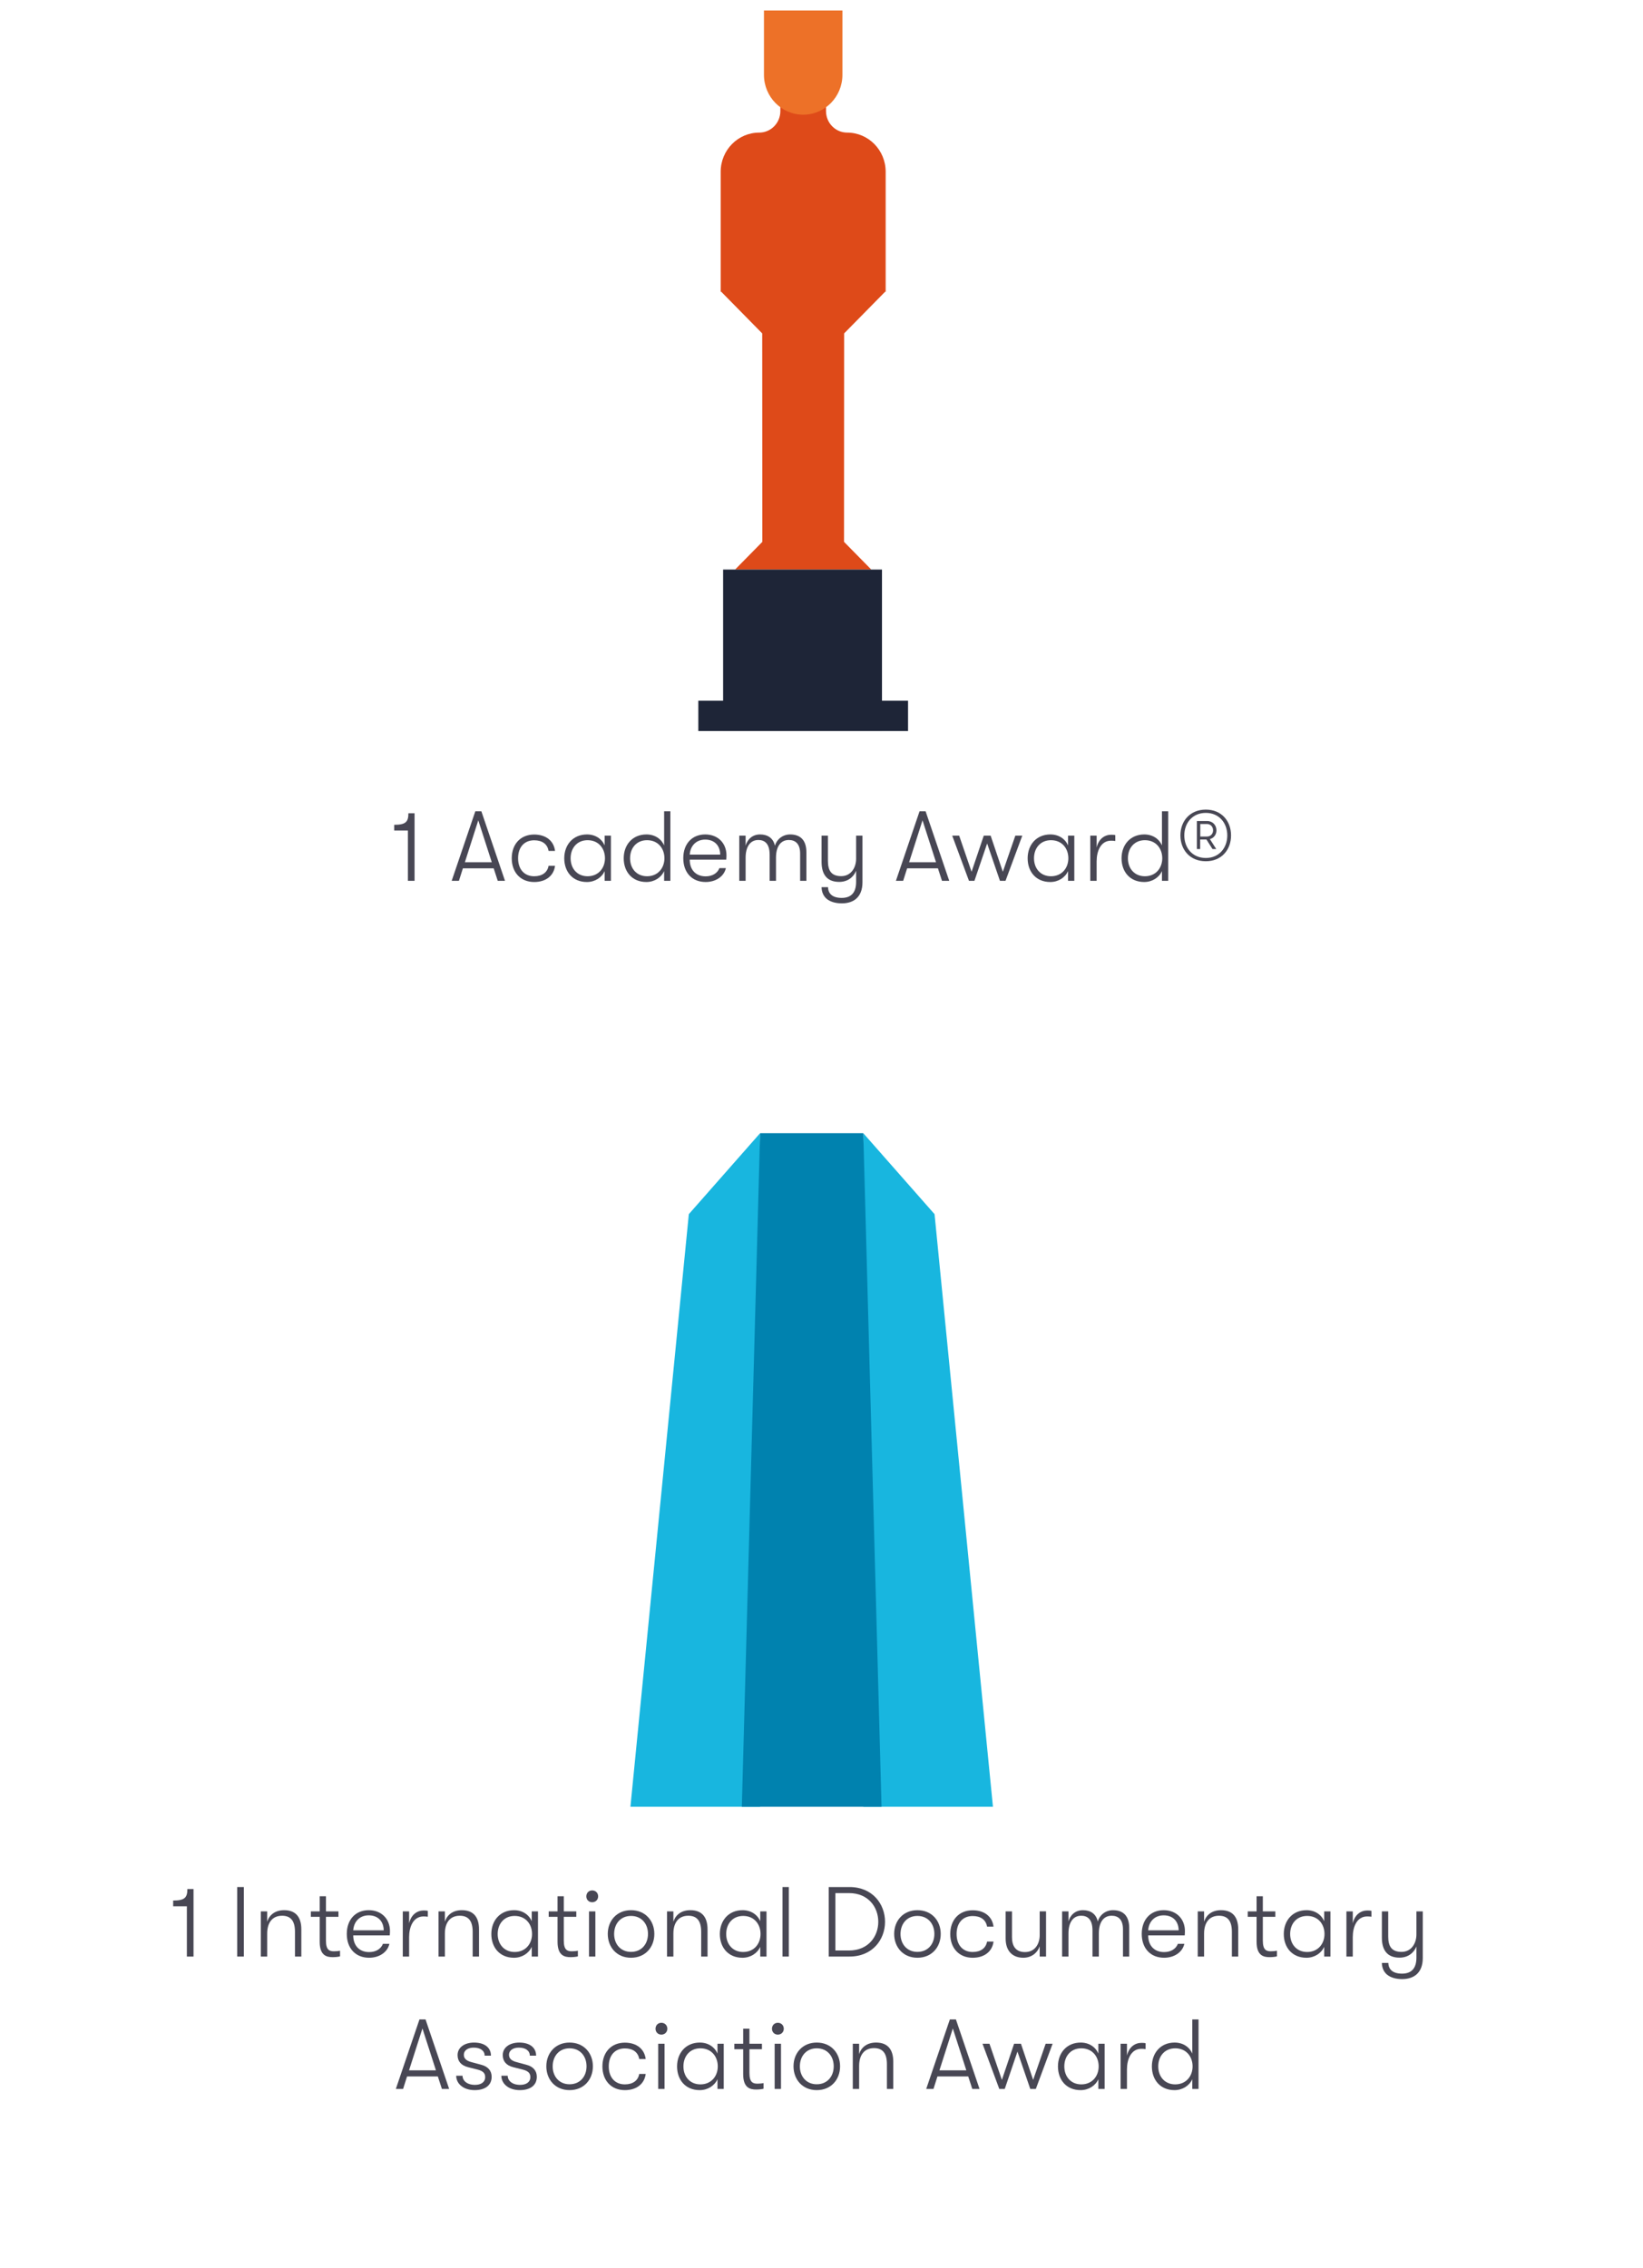
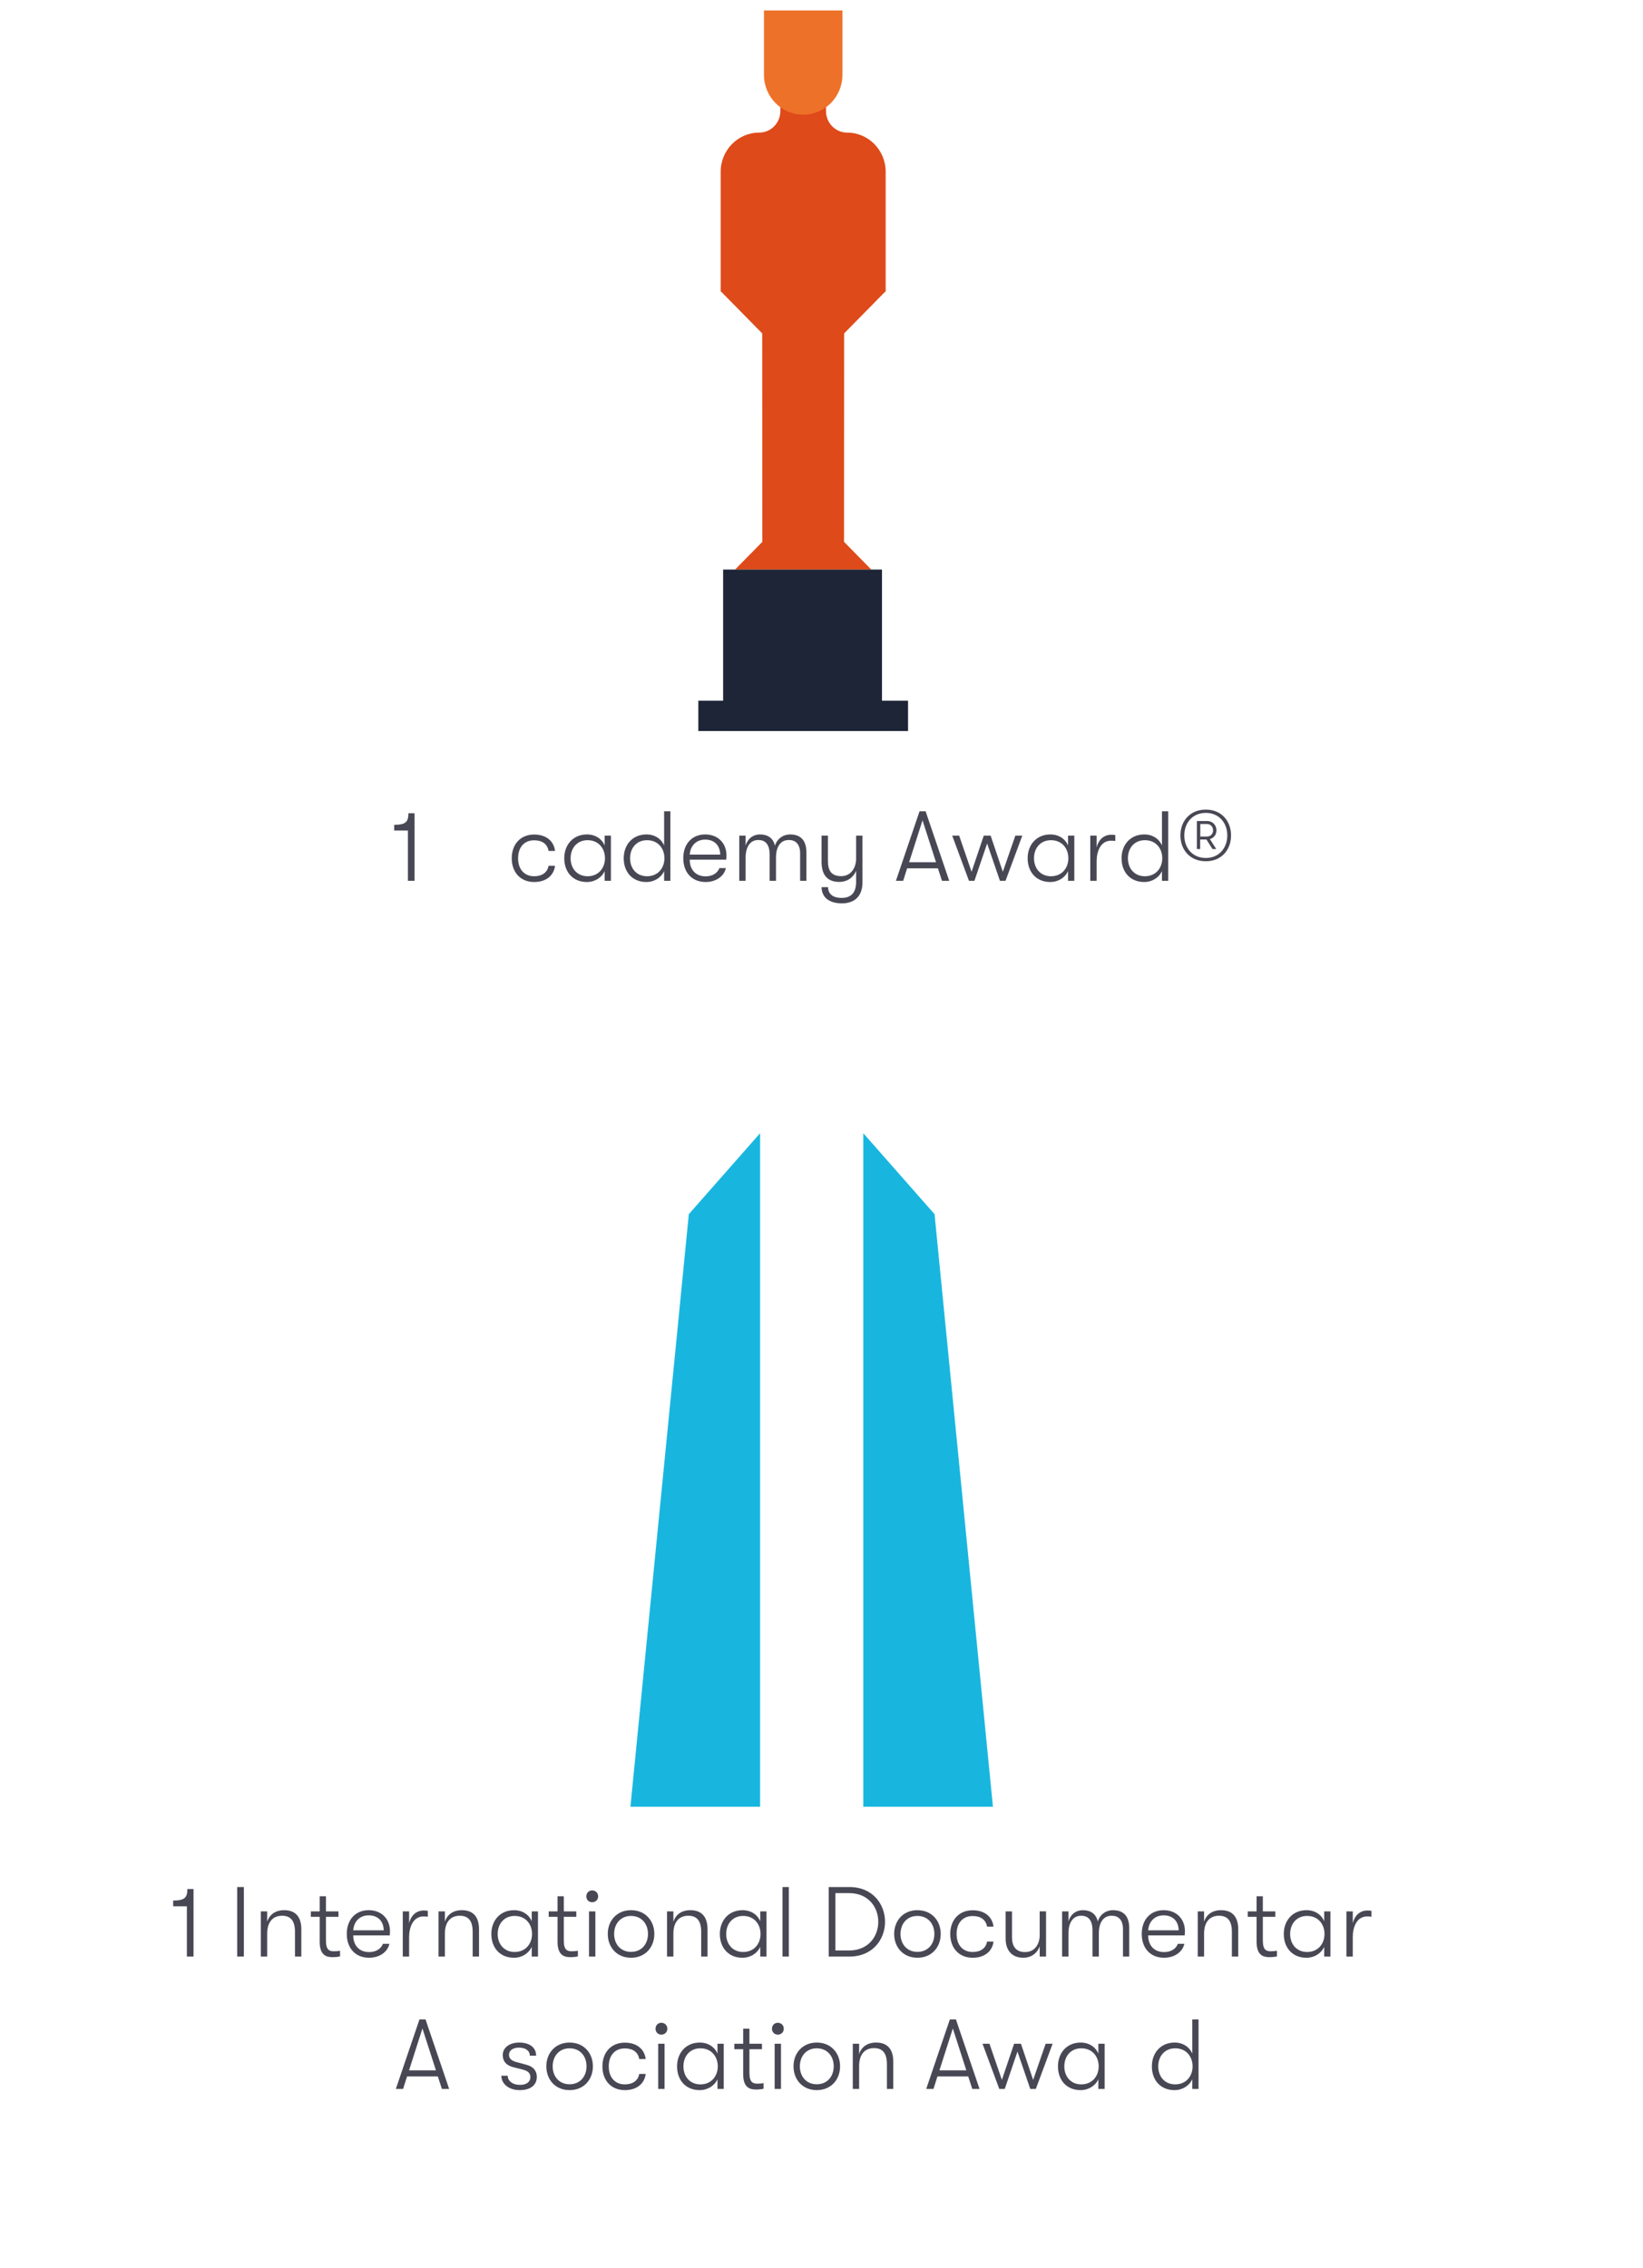
<svg xmlns="http://www.w3.org/2000/svg" id="Layer_1" x="0px" y="0px" viewBox="0 0 200 276" style="enable-background:new 0 0 200 276;" xml:space="preserve">
  <style type="text/css"> .st0{clip-path:url(#SVGID_2_);fill:#18B6DF;} .st1{clip-path:url(#SVGID_2_);fill:#2C9F5B;} .st2{fill:#2C9F5B;} .st3{clip-path:url(#SVGID_4_);fill:#2C9F5B;} .st4{clip-path:url(#SVGID_4_);fill:none;stroke:#2C9F5B;stroke-width:36.963;stroke-miterlimit:10;} .st5{fill:#FFFFFF;} .st6{clip-path:url(#SVGID_6_);fill:#0082AF;} .st7{clip-path:url(#SVGID_6_);fill:#18B6DF;} .st8{fill:#18B6DF;} .st9{clip-path:url(#SVGID_8_);fill:#18B6DF;} .st10{clip-path:url(#SVGID_10_);fill:#18B6DF;} .st11{fill:#0082AF;} .st12{clip-path:url(#SVGID_12_);fill:#18B6DF;} .st13{clip-path:url(#SVGID_12_);fill:#0082AF;} .st14{clip-path:url(#SVGID_12_);fill:#FFFFFF;} .st15{fill:#484754;} .st16{fill:#DE4A19;} .st17{fill:#ED7128;} .st18{fill:#1E2537;} </style>
  <g>
    <g>
      <path class="st15" d="M49.653,101.074h-1.668v-0.701c1.402,0,1.729-0.351,1.729-1.402h0.749v8.218h-0.81 V101.074z" />
-       <path class="st15" d="M60.094,105.667h-3.746l-0.483,1.522h-0.882l2.876-8.459h0.737l2.876,8.459h-0.882 L60.094,105.667z M59.864,104.93l-1.644-5.1l-1.632,5.1H59.864z" />
      <path class="st15" d="M62.293,104.446c0-1.704,1.063-2.889,2.731-2.889c1.45,0,2.393,0.786,2.538,1.994 h-0.786c-0.145-0.846-0.785-1.293-1.752-1.293c-1.209,0-1.958,0.846-1.958,2.188 c0,1.329,0.749,2.188,1.958,2.188c0.967,0,1.607-0.459,1.752-1.269h0.786 c-0.146,1.184-1.088,1.97-2.538,1.97C63.356,107.334,62.293,106.15,62.293,104.446z" />
      <path class="st15" d="M68.686,104.446c0-1.632,1.063-2.9,2.768-2.9c1.015,0,1.801,0.532,2.151,1.341 v-1.196h0.761v5.499h-0.761v-1.185c-0.351,0.786-1.185,1.33-2.163,1.33 C69.701,107.334,68.686,106.078,68.686,104.446z M73.641,104.446c0-1.196-0.773-2.2-2.115-2.2 c-1.269,0-2.066,0.943-2.066,2.2c0,1.245,0.798,2.188,2.066,2.188 C72.867,106.634,73.641,105.618,73.641,104.446z" />
      <path class="st15" d="M81.604,98.73v8.459h-0.761v-1.185c-0.351,0.786-1.185,1.33-2.163,1.33 c-1.74,0-2.756-1.257-2.756-2.888c0-1.632,1.063-2.9,2.768-2.9 c1.015,0,1.801,0.532,2.151,1.341v-4.157H81.604z M80.879,104.446c0-1.196-0.773-2.2-2.115-2.2 c-1.269,0-2.066,0.943-2.066,2.2c0,1.245,0.798,2.188,2.066,2.188 C80.105,106.634,80.879,105.618,80.879,104.446z" />
      <path class="st15" d="M88.407,104.615h-4.447c0,1.245,0.75,2.03,1.934,2.03 c0.834,0,1.438-0.387,1.681-1.003h0.785c-0.218,1.003-1.209,1.692-2.466,1.692 c-1.655,0-2.719-1.148-2.719-2.9s1.075-2.888,2.671-2.888c1.547,0,2.586,1.063,2.586,2.55 C88.432,104.289,88.42,104.422,88.407,104.615z M87.67,103.999 c-0.012-1.088-0.688-1.825-1.824-1.825c-1.1,0-1.812,0.749-1.886,1.825H87.67z" />
      <path class="st15" d="M89.99,101.691h0.773v1.232c0.182-0.677,0.737-1.377,1.765-1.377 c0.931,0,1.607,0.459,1.801,1.377c0.217-0.761,0.918-1.377,1.86-1.377 c1.293,0,1.971,0.761,1.971,2.163v3.48h-0.762v-3.323c0-1.185-0.58-1.644-1.378-1.644 c-0.991,0-1.559,0.797-1.559,2.151v2.816h-0.773v-3.166c0-1.462-0.689-1.801-1.378-1.801 c-1.027,0-1.547,0.882-1.547,2.151v2.816h-0.773V101.691z" />
      <path class="st15" d="M104.987,101.691v5.68c0,0.895-0.267,1.571-0.773,2.006 c-0.423,0.362-1.016,0.556-1.74,0.556c-0.773,0-1.414-0.193-1.85-0.556 c-0.387-0.338-0.604-0.81-0.616-1.414h0.785c0.024,0.725,0.46,1.305,1.668,1.305 c1.1,0,1.753-0.592,1.753-1.946v-1.354c-0.303,0.75-1.003,1.354-2.055,1.354 c-1.522,0-2.151-0.942-2.151-2.441v-3.19h0.773v3.045c0,1.148,0.362,1.885,1.619,1.885 c1.233,0,1.813-1.088,1.813-2.115v-2.816H104.987z" />
      <path class="st15" d="M114.171,105.667h-3.746l-0.483,1.522h-0.883l2.877-8.459h0.737l2.876,8.459h-0.883 L114.171,105.667z M113.941,104.93l-1.644-5.1l-1.632,5.1H113.941z" />
      <path class="st15" d="M115.911,101.691h0.846l1.511,4.399l1.486-4.399h0.834l1.486,4.399l1.522-4.399 h0.847l-2.043,5.499h-0.677l-1.559-4.544l-1.547,4.544h-0.665L115.911,101.691z" />
      <path class="st15" d="M125.094,104.446c0-1.632,1.063-2.9,2.768-2.9c1.015,0,1.801,0.532,2.151,1.341 v-1.196h0.761v5.499h-0.761v-1.185c-0.351,0.786-1.185,1.33-2.163,1.33 C126.109,107.334,125.094,106.078,125.094,104.446z M130.049,104.446c0-1.196-0.773-2.2-2.115-2.2 c-1.269,0-2.066,0.943-2.066,2.2c0,1.245,0.798,2.188,2.066,2.188 C129.275,106.634,130.049,105.618,130.049,104.446z" />
      <path class="st15" d="M132.719,101.691h0.773v1.45c0.254-1.088,1.003-1.559,1.776-1.559 c0.169,0,0.375,0.012,0.495,0.048v0.713c-0.169-0.024-0.326-0.036-0.52-0.036 c-1.269,0-1.752,1.305-1.752,2.501v2.381h-0.773V101.691z" />
      <path class="st15" d="M142.205,98.73v8.459h-0.761v-1.185c-0.351,0.786-1.185,1.33-2.163,1.33 c-1.74,0-2.756-1.257-2.756-2.888c0-1.632,1.063-2.9,2.768-2.9 c1.015,0,1.801,0.532,2.151,1.341v-4.157H142.205z M141.48,104.446c0-1.196-0.773-2.2-2.115-2.2 c-1.269,0-2.066,0.943-2.066,2.2c0,1.245,0.798,2.188,2.066,2.188 C140.707,106.634,141.48,105.618,141.48,104.446z" />
    </g>
    <g>
      <path class="st15" d="M143.69,101.666c0-1.752,1.172-3.142,3.094-3.142c1.909,0,3.069,1.39,3.069,3.142 s-1.16,3.142-3.069,3.142C144.862,104.809,143.69,103.419,143.69,101.666z M149.395,101.666 c0-1.51-0.991-2.743-2.61-2.743c-1.632,0-2.622,1.233-2.622,2.743 c0,1.511,0.99,2.744,2.622,2.744C148.403,104.41,149.395,103.177,149.395,101.666z M145.696,99.914 h1.257c0.677,0,1.124,0.52,1.124,1.136c0,0.496-0.302,0.931-0.798,1.063l0.773,1.208h-0.459 l-0.737-1.16h-0.761v1.16h-0.399V99.914z M146.93,101.8c0.446,0,0.736-0.339,0.736-0.75 c0-0.423-0.29-0.773-0.736-0.773h-0.822v1.523H146.93z" />
    </g>
    <path class="st16" d="M103.122,16.137c-1.42,0-2.572-1.17-2.572-2.614v-2.141h-5.559v2.141 c0,1.444-1.152,2.614-2.572,2.614c-2.592,0-4.691,2.135-4.691,4.767v14.601h0.068l4.987,5.067 l0.014,25.368l-3.315,3.369h6.63h3.315h6.63l-3.315-3.369l0.014-25.368l4.987-5.067h0.068V20.905 C107.813,18.272,105.712,16.137,103.122,16.137" />
    <path class="st17" d="M97.771,13.958L97.771,13.958c-2.636,0-4.775-2.173-4.775-4.852V1.276h4.775h4.775 v7.83C102.546,11.785,100.407,13.958,97.771,13.958" />
    <rect x="85.005" y="85.271" class="st18" width="25.529" height="3.69" />
    <rect x="88.024" y="69.311" class="st18" width="19.338" height="19.651" />
  </g>
  <g>
    <g>
      <path class="st15" d="M22.748,231.984h-1.668v-0.701c1.402,0,1.729-0.351,1.729-1.402h0.749v8.218h-0.81 V231.984z" />
      <path class="st15" d="M28.874,229.64h0.81v8.459h-0.81V229.64z" />
      <path class="st15" d="M31.75,232.601h0.773v1.257c0.266-0.822,0.955-1.402,2.066-1.402 c1.39,0,2.091,0.822,2.091,2.332v3.312h-0.773v-3.009c0-1.305-0.495-1.958-1.571-1.958 c-1.221,0-1.812,0.894-1.812,2.163v2.804H31.75V232.601z" />
      <path class="st15" d="M41.393,237.387v0.688c-0.205,0.061-0.567,0.097-0.894,0.097 c-0.689,0-1.583-0.157-1.583-1.861v-3.045h-1.076v-0.665h1.076v-1.837h0.761v1.837h1.522v0.665 h-1.522v2.888c0,1.148,0.423,1.305,0.979,1.305C40.873,237.459,41.212,237.435,41.393,237.387z" />
      <path class="st15" d="M47.446,235.525h-4.447c0,1.245,0.75,2.03,1.934,2.03 c0.834,0,1.438-0.387,1.681-1.003h0.785c-0.218,1.003-1.209,1.692-2.466,1.692 c-1.655,0-2.719-1.148-2.719-2.9s1.075-2.888,2.671-2.888c1.547,0,2.586,1.063,2.586,2.55 C47.471,235.199,47.459,235.332,47.446,235.525z M46.709,234.909 c-0.012-1.088-0.688-1.825-1.824-1.825c-1.1,0-1.812,0.749-1.886,1.825H46.709z" />
      <path class="st15" d="M49.03,232.601h0.773v1.45c0.254-1.088,1.003-1.559,1.776-1.559 c0.169,0,0.375,0.012,0.496,0.048v0.713c-0.17-0.024-0.327-0.036-0.521-0.036 c-1.269,0-1.752,1.305-1.752,2.501v2.381h-0.773V232.601z" />
      <path class="st15" d="M53.381,232.601h0.773v1.257c0.266-0.822,0.955-1.402,2.066-1.402 c1.39,0,2.091,0.822,2.091,2.332v3.312h-0.773v-3.009c0-1.305-0.495-1.958-1.571-1.958 c-1.221,0-1.812,0.894-1.812,2.163v2.804h-0.773V232.601z" />
      <path class="st15" d="M59.809,235.356c0-1.632,1.063-2.9,2.768-2.9c1.015,0,1.801,0.532,2.151,1.341 v-1.196h0.761v5.499h-0.761v-1.185c-0.351,0.786-1.185,1.33-2.163,1.33 C60.824,238.245,59.809,236.988,59.809,235.356z M64.764,235.356c0-1.196-0.773-2.2-2.115-2.2 c-1.269,0-2.066,0.943-2.066,2.2c0,1.245,0.798,2.188,2.066,2.188 C63.99,237.544,64.764,236.528,64.764,235.356z" />
      <path class="st15" d="M70.346,237.387v0.688c-0.205,0.061-0.567,0.097-0.894,0.097 c-0.689,0-1.583-0.157-1.583-1.861v-3.045h-1.076v-0.665h1.076v-1.837h0.761v1.837h1.522v0.665 h-1.522v2.888c0,1.148,0.423,1.305,0.979,1.305C69.826,237.459,70.165,237.435,70.346,237.387z" />
      <path class="st15" d="M71.373,230.776c0-0.411,0.29-0.726,0.713-0.726s0.725,0.314,0.725,0.726 c0,0.398-0.302,0.713-0.725,0.713S71.373,231.175,71.373,230.776z M71.699,232.601h0.773v5.499h-0.773 V232.601z" />
      <path class="st15" d="M73.983,235.344c0-1.595,1.088-2.888,2.828-2.888c1.752,0,2.84,1.293,2.84,2.888 c0,1.607-1.088,2.9-2.84,2.9C75.071,238.245,73.983,236.952,73.983,235.344z M78.878,235.344 c0-1.221-0.773-2.188-2.066-2.188c-1.281,0-2.055,0.967-2.055,2.2c0,1.208,0.773,2.175,2.055,2.175 C78.104,237.532,78.878,236.565,78.878,235.344z" />
      <path class="st15" d="M81.197,232.601h0.773v1.257c0.266-0.822,0.955-1.402,2.066-1.402 c1.39,0,2.091,0.822,2.091,2.332v3.312h-0.773v-3.009c0-1.305-0.495-1.958-1.571-1.958 c-1.221,0-1.812,0.894-1.812,2.163v2.804h-0.773V232.601z" />
      <path class="st15" d="M87.625,235.356c0-1.632,1.063-2.9,2.768-2.9c1.015,0,1.801,0.532,2.151,1.341 v-1.196h0.761v5.499h-0.761v-1.185c-0.351,0.786-1.185,1.33-2.163,1.33 C88.641,238.245,87.625,236.988,87.625,235.356z M92.58,235.356c0-1.196-0.773-2.2-2.115-2.2 c-1.269,0-2.066,0.943-2.066,2.2c0,1.245,0.798,2.188,2.066,2.188 C91.807,237.544,92.58,236.528,92.58,235.356z" />
      <path class="st15" d="M95.251,229.64h0.773v8.459h-0.773V229.64z" />
      <path class="st15" d="M100.882,229.64h2.525c2.804,0,4.327,2.066,4.327,4.23 c0,2.163-1.523,4.229-4.327,4.229h-2.525V229.64z M103.347,237.362c2.369,0,3.565-1.728,3.565-3.492 c0-1.765-1.196-3.493-3.565-3.493h-1.655v6.985H103.347z" />
      <path class="st15" d="M108.845,235.344c0-1.595,1.088-2.888,2.828-2.888c1.752,0,2.84,1.293,2.84,2.888 c0,1.607-1.088,2.9-2.84,2.9C109.933,238.245,108.845,236.952,108.845,235.344z M113.739,235.344 c0-1.221-0.773-2.188-2.066-2.188c-1.281,0-2.055,0.967-2.055,2.2c0,1.208,0.773,2.175,2.055,2.175 C112.966,237.532,113.739,236.565,113.739,235.344z" />
      <path class="st15" d="M115.672,235.356c0-1.704,1.063-2.889,2.731-2.889c1.45,0,2.393,0.786,2.538,1.994 h-0.786c-0.145-0.846-0.785-1.293-1.752-1.293c-1.209,0-1.958,0.846-1.958,2.188 c0,1.329,0.749,2.188,1.958,2.188c0.967,0,1.607-0.459,1.752-1.269h0.786 c-0.146,1.184-1.088,1.97-2.538,1.97C116.735,238.245,115.672,237.061,115.672,235.356z" />
      <path class="st15" d="M122.415,235.912v-3.311h0.773v3.142c0,1.075,0.447,1.812,1.583,1.812 c1.281,0,1.789-1.087,1.789-2.042v-2.913h0.773v5.499h-0.773v-1.245 c-0.266,0.773-0.979,1.39-1.994,1.39C123.297,238.245,122.415,237.471,122.415,235.912z" />
      <path class="st15" d="M129.29,232.601h0.773v1.232c0.182-0.677,0.737-1.377,1.765-1.377 c0.931,0,1.607,0.459,1.801,1.377c0.217-0.761,0.918-1.377,1.86-1.377 c1.294,0,1.97,0.761,1.97,2.163v3.48h-0.761v-3.323c0-1.185-0.58-1.644-1.378-1.644 c-0.991,0-1.559,0.797-1.559,2.151v2.816h-0.773v-3.166c0-1.462-0.689-1.801-1.378-1.801 c-1.027,0-1.547,0.882-1.547,2.151v2.816h-0.773V232.601z" />
      <path class="st15" d="M144.214,235.525h-4.447c0,1.245,0.75,2.03,1.934,2.03 c0.834,0,1.438-0.387,1.681-1.003h0.785c-0.218,1.003-1.209,1.692-2.466,1.692 c-1.655,0-2.719-1.148-2.719-2.9s1.075-2.888,2.671-2.888c1.547,0,2.586,1.063,2.586,2.55 C144.238,235.199,144.227,235.332,144.214,235.525z M143.477,234.909 c-0.012-1.088-0.688-1.825-1.824-1.825c-1.1,0-1.812,0.749-1.886,1.825H143.477z" />
      <path class="st15" d="M145.798,232.601h0.773v1.257c0.266-0.822,0.955-1.402,2.066-1.402 c1.39,0,2.091,0.822,2.091,2.332v3.312h-0.773v-3.009c0-1.305-0.495-1.958-1.571-1.958 c-1.221,0-1.812,0.894-1.812,2.163v2.804h-0.773V232.601z" />
      <path class="st15" d="M155.439,237.387v0.688c-0.205,0.061-0.567,0.097-0.894,0.097 c-0.689,0-1.583-0.157-1.583-1.861v-3.045h-1.076v-0.665h1.076v-1.837h0.761v1.837h1.522v0.665 h-1.522v2.888c0,1.148,0.423,1.305,0.979,1.305C154.92,237.459,155.259,237.435,155.439,237.387z" />
      <path class="st15" d="M156.273,235.356c0-1.632,1.063-2.9,2.768-2.9c1.015,0,1.801,0.532,2.151,1.341 v-1.196h0.761v5.499h-0.761v-1.185c-0.351,0.786-1.185,1.33-2.163,1.33 C157.289,238.245,156.273,236.988,156.273,235.356z M161.229,235.356c0-1.196-0.773-2.2-2.115-2.2 c-1.269,0-2.066,0.943-2.066,2.2c0,1.245,0.798,2.188,2.066,2.188 C160.455,237.544,161.229,236.528,161.229,235.356z" />
      <path class="st15" d="M163.898,232.601h0.773v1.45c0.254-1.088,1.003-1.559,1.776-1.559 c0.169,0,0.375,0.012,0.495,0.048v0.713c-0.169-0.024-0.326-0.036-0.52-0.036 c-1.269,0-1.752,1.305-1.752,2.501v2.381h-0.773V232.601z" />
-       <path class="st15" d="M173.192,232.601v5.68c0,0.895-0.267,1.571-0.773,2.006 c-0.423,0.362-1.016,0.556-1.74,0.556c-0.773,0-1.414-0.193-1.85-0.556 c-0.387-0.338-0.604-0.81-0.616-1.414h0.785c0.024,0.725,0.46,1.305,1.668,1.305 c1.1,0,1.753-0.592,1.753-1.946v-1.354c-0.303,0.75-1.003,1.354-2.055,1.354 c-1.522,0-2.151-0.942-2.151-2.441v-3.19h0.773v3.045c0,1.148,0.362,1.885,1.619,1.885 c1.233,0,1.813-1.088,1.813-2.115v-2.816H173.192z" />
    </g>
    <g>
      <path class="st15" d="M53.297,252.687h-3.746l-0.483,1.522h-0.882l2.876-8.459h0.737l2.876,8.459h-0.882 L53.297,252.687z M53.067,251.949l-1.644-5.1l-1.632,5.1H53.067z" />
-       <path class="st15" d="M55.532,252.602h0.773c0,0.604,0.544,1.112,1.511,1.112 c0.749,0,1.244-0.338,1.244-0.942c0-0.435-0.205-0.737-0.93-0.918l-1.148-0.29 c-0.87-0.218-1.281-0.737-1.281-1.475c0-0.931,0.846-1.522,2.006-1.522 c1.27,0,2.055,0.604,2.055,1.595h-0.761c-0.013-0.604-0.508-0.979-1.342-0.979 c-0.665,0-1.196,0.302-1.196,0.882c0,0.399,0.254,0.713,0.931,0.882l1.16,0.314 c0.857,0.217,1.293,0.737,1.293,1.474c0,1.052-0.822,1.62-2.066,1.62 C56.402,254.354,55.532,253.568,55.532,252.602z" />
      <path class="st15" d="M61.03,252.602h0.773c0,0.604,0.544,1.112,1.511,1.112 c0.749,0,1.244-0.338,1.244-0.942c0-0.435-0.205-0.737-0.93-0.918l-1.148-0.29 c-0.87-0.218-1.281-0.737-1.281-1.475c0-0.931,0.846-1.522,2.006-1.522 c1.27,0,2.055,0.604,2.055,1.595h-0.761c-0.013-0.604-0.508-0.979-1.342-0.979 c-0.665,0-1.196,0.302-1.196,0.882c0,0.399,0.254,0.713,0.931,0.882l1.16,0.314 c0.857,0.217,1.293,0.737,1.293,1.474c0,1.052-0.822,1.62-2.066,1.62 C61.9,254.354,61.03,253.568,61.03,252.602z" />
      <path class="st15" d="M66.504,251.454c0-1.595,1.088-2.888,2.828-2.888c1.752,0,2.84,1.293,2.84,2.888 c0,1.607-1.088,2.9-2.84,2.9C67.592,254.354,66.504,253.061,66.504,251.454z M71.398,251.454 c0-1.221-0.773-2.188-2.066-2.188c-1.281,0-2.055,0.967-2.055,2.2c0,1.208,0.773,2.175,2.055,2.175 C70.625,253.641,71.398,252.674,71.398,251.454z" />
      <path class="st15" d="M73.331,251.466c0-1.704,1.063-2.889,2.731-2.889c1.45,0,2.393,0.786,2.537,1.994 h-0.785c-0.145-0.846-0.785-1.293-1.752-1.293c-1.209,0-1.958,0.846-1.958,2.188 c0,1.329,0.749,2.188,1.958,2.188c0.967,0,1.607-0.459,1.752-1.269h0.785 c-0.145,1.184-1.087,1.97-2.537,1.97C74.395,254.354,73.331,253.17,73.331,251.466z" />
      <path class="st15" d="M79.796,246.886c0-0.411,0.29-0.726,0.713-0.726s0.726,0.314,0.726,0.726 c0,0.398-0.303,0.713-0.726,0.713S79.796,247.284,79.796,246.886z M80.122,248.71h0.773v5.499h-0.773 V248.71z" />
      <path class="st15" d="M82.419,251.466c0-1.632,1.063-2.9,2.768-2.9c1.015,0,1.801,0.532,2.151,1.341 v-1.196h0.761v5.499h-0.761v-1.185c-0.351,0.786-1.185,1.33-2.164,1.33 C83.434,254.354,82.419,253.097,82.419,251.466z M87.374,251.466c0-1.196-0.773-2.2-2.115-2.2 c-1.269,0-2.066,0.943-2.066,2.2c0,1.245,0.798,2.188,2.066,2.188 C86.601,253.653,87.374,252.638,87.374,251.466z" />
      <path class="st15" d="M92.943,253.496v0.688c-0.205,0.061-0.567,0.097-0.894,0.097 c-0.689,0-1.583-0.157-1.583-1.861V249.375h-1.076v-0.665h1.076v-1.837h0.761v1.837H92.75v0.665h-1.522 v2.888c0,1.148,0.423,1.305,0.979,1.305C92.424,253.568,92.763,253.544,92.943,253.496z" />
      <path class="st15" d="M93.971,246.886c0-0.411,0.29-0.726,0.713-0.726s0.725,0.314,0.725,0.726 c0,0.398-0.302,0.713-0.725,0.713S93.971,247.284,93.971,246.886z M94.297,248.71h0.773v5.499h-0.773 V248.71z" />
      <path class="st15" d="M96.593,251.454c0-1.595,1.088-2.888,2.828-2.888c1.752,0,2.84,1.293,2.84,2.888 c0,1.607-1.088,2.9-2.84,2.9C97.681,254.354,96.593,253.061,96.593,251.454z M101.487,251.454 c0-1.221-0.773-2.188-2.066-2.188c-1.281,0-2.055,0.967-2.055,2.2c0,1.208,0.773,2.175,2.055,2.175 C100.714,253.641,101.487,252.674,101.487,251.454z" />
      <path class="st15" d="M103.807,248.71h0.773v1.257c0.266-0.822,0.955-1.402,2.066-1.402 c1.39,0,2.091,0.822,2.091,2.332v3.312h-0.773v-3.009c0-1.305-0.495-1.958-1.571-1.958 c-1.221,0-1.812,0.894-1.812,2.163v2.804h-0.773V248.71z" />
      <path class="st15" d="M117.86,252.687h-3.746l-0.483,1.522h-0.883l2.877-8.459h0.737l2.876,8.459h-0.883 L117.86,252.687z M117.631,251.949l-1.644-5.1l-1.632,5.1H117.631z" />
      <path class="st15" d="M119.601,248.71h0.846l1.511,4.399l1.486-4.399h0.834l1.486,4.399l1.522-4.399 h0.847l-2.043,5.499h-0.677l-1.559-4.544l-1.547,4.544h-0.665L119.601,248.71z" />
      <path class="st15" d="M128.784,251.466c0-1.632,1.063-2.9,2.768-2.9c1.015,0,1.801,0.532,2.151,1.341 v-1.196h0.761v5.499h-0.761v-1.185c-0.351,0.786-1.185,1.33-2.164,1.33 C129.799,254.354,128.784,253.097,128.784,251.466z M133.739,251.466c0-1.196-0.773-2.2-2.115-2.2 c-1.269,0-2.066,0.943-2.066,2.2c0,1.245,0.798,2.188,2.066,2.188 C132.966,253.653,133.739,252.638,133.739,251.466z" />
-       <path class="st15" d="M136.41,248.71h0.773v1.45c0.254-1.088,1.003-1.559,1.776-1.559 c0.169,0,0.375,0.012,0.495,0.048v0.713c-0.169-0.024-0.326-0.036-0.52-0.036 c-1.269,0-1.752,1.305-1.752,2.501v2.381h-0.773V248.71z" />
      <path class="st15" d="M145.896,245.75v8.459h-0.761v-1.185c-0.351,0.786-1.185,1.33-2.163,1.33 c-1.74,0-2.756-1.257-2.756-2.888c0-1.632,1.063-2.9,2.768-2.9 c1.015,0,1.801,0.532,2.151,1.341v-4.157H145.896z M145.172,251.466c0-1.196-0.773-2.2-2.115-2.2 c-1.269,0-2.066,0.943-2.066,2.2c0,1.245,0.798,2.188,2.066,2.188 C144.398,253.653,145.172,252.638,145.172,251.466z" />
    </g>
    <polygon class="st8" points="105.086,137.903 113.762,147.756 120.87,219.871 105.086,219.871 " />
    <polygon class="st8" points="92.525,137.903 83.849,147.756 76.741,219.871 92.525,219.871 " />
-     <polygon class="st11" points="92.525,137.903 90.303,219.871 107.308,219.871 105.086,137.903 " />
  </g>
</svg>